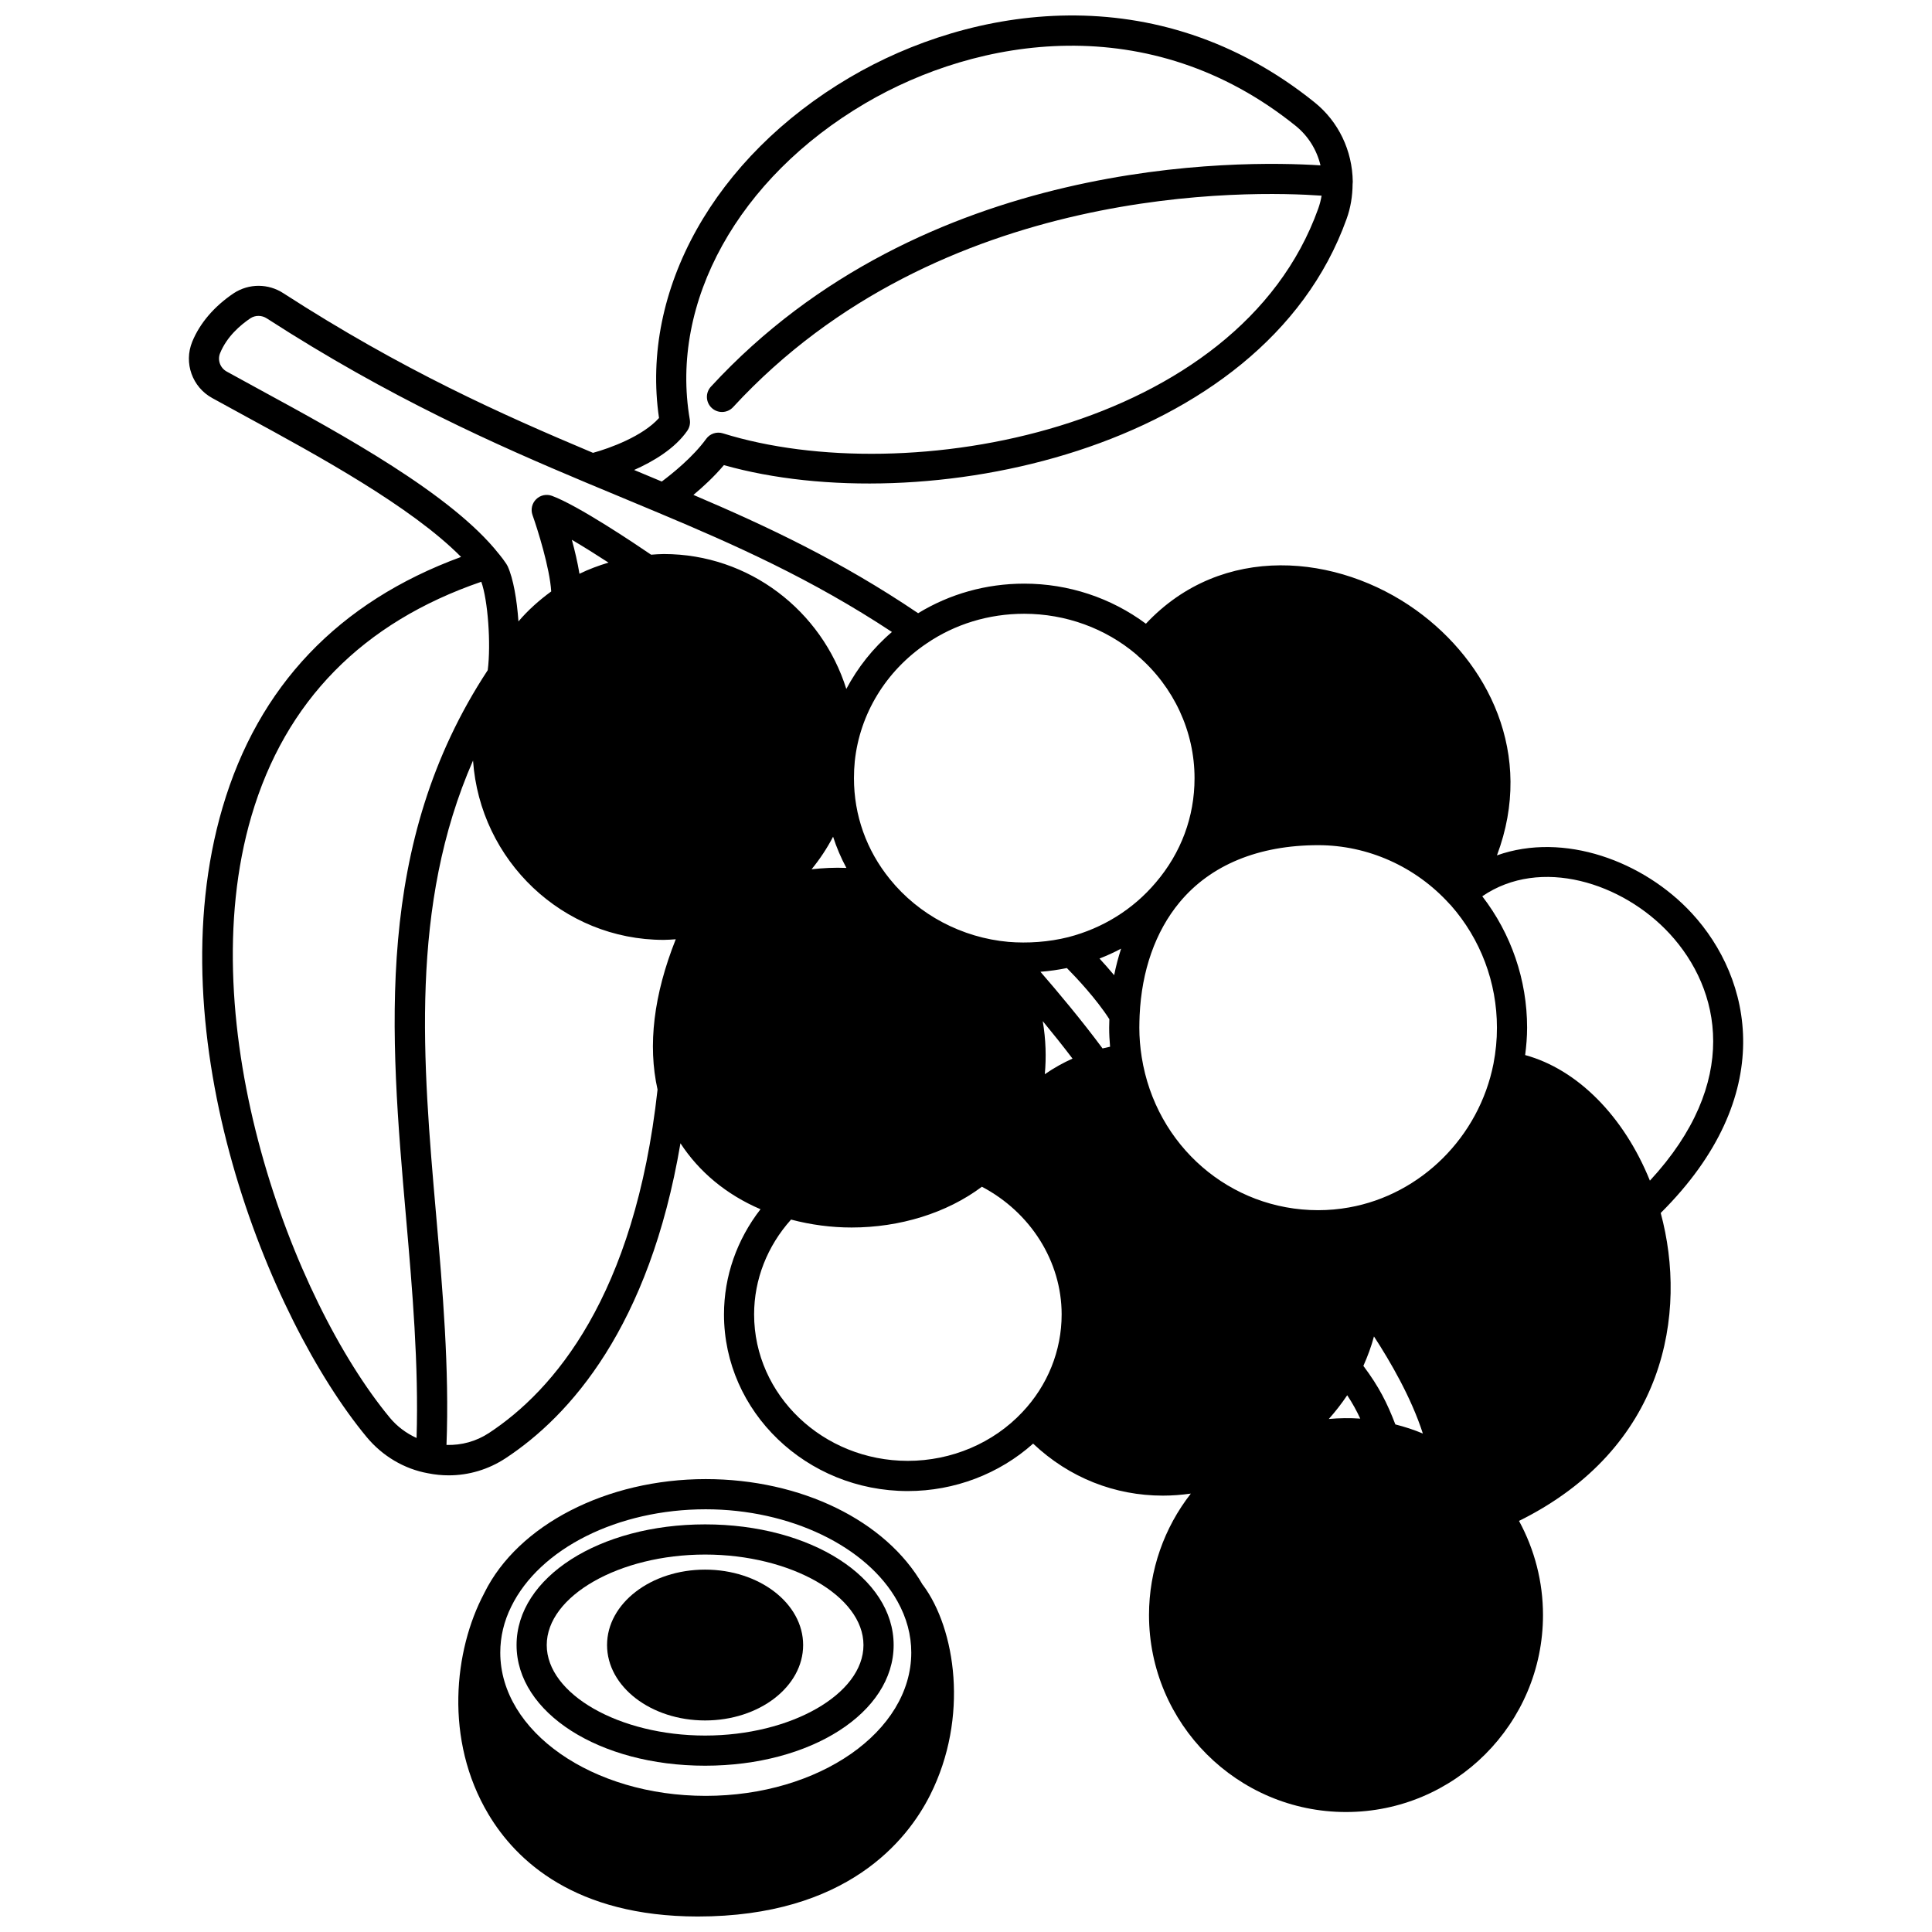
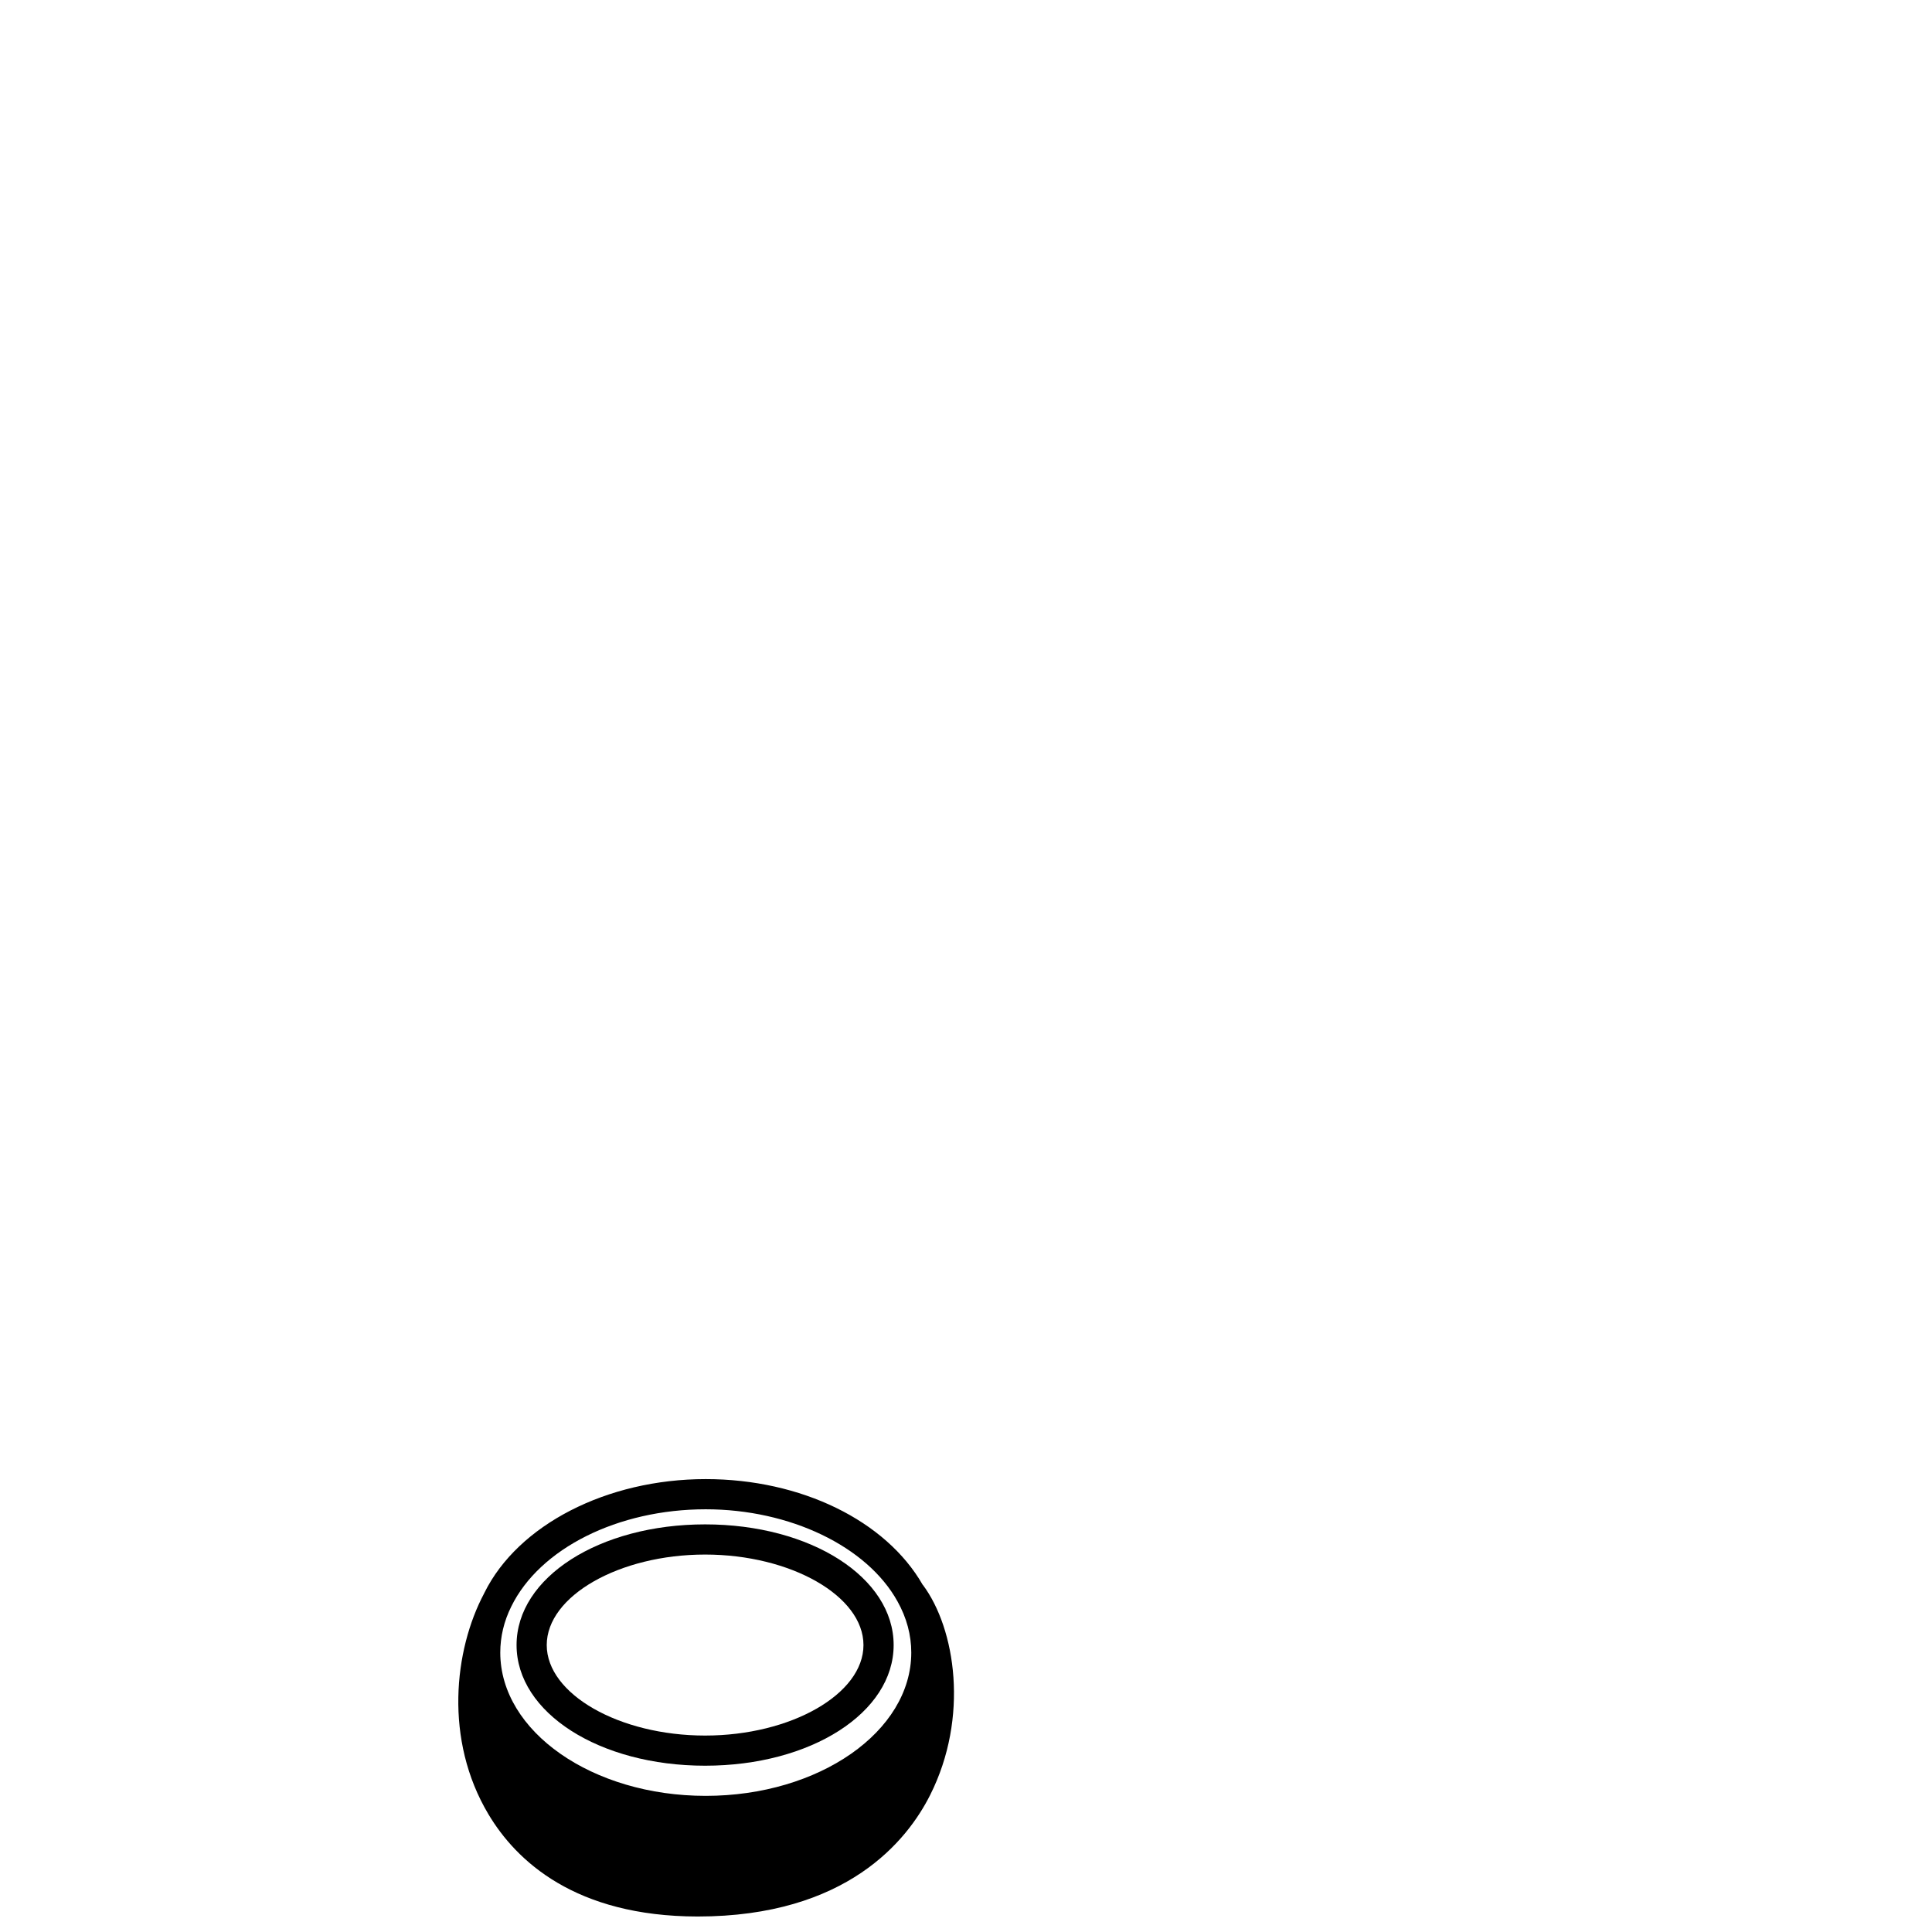
<svg xmlns="http://www.w3.org/2000/svg" width="800px" height="800px" version="1.1" viewBox="144 144 512 512">
  <defs>
    <clipPath id="b">
-       <path d="m194 148.09h412v476.91h-412z" />
-     </clipPath>
+       </clipPath>
    <clipPath id="a">
      <path d="m265 535h132v116.9h-132z" />
    </clipPath>
  </defs>
  <g clip-path="url(#b)">
    <path d="m592.34 386.01c-12.73-13.797-33.887-21.633-51.633-15.328 10.094-26.855-2.371-51.305-21.441-64.996-20.738-14.887-51.355-17.961-71.59 3.606-9.223-6.856-20.508-10.621-32.238-10.621-10.09 0-19.75 2.723-28.125 7.836-20.633-13.941-40.047-23.043-59.547-31.352 2.535-2.117 5.504-4.84 8.074-7.894 52.23 14.762 142.77-3.172 165.02-65.242 1.07-2.953 1.574-6.07 1.594-9.266 0-0.012 0.012-0.023 0.012-0.035 0.004-0.02-0.008-0.039-0.004-0.062 0-0.16 0.039-0.316 0.035-0.48-0.098-8.285-3.789-15.961-10.125-21.055-41.844-33.684-91.066-25.5-123.17-6.602-35.855 21.098-55.531 56.355-50.555 90.254-4.32 4.852-13.102 8.035-17.496 9.234-24.215-10.188-50.504-21.926-82.062-42.305-3.981-2.598-9.113-2.617-13.125-0.008-5.188 3.484-9 7.938-11.023 12.879-2.285 5.606 0.008 12.023 5.316 14.922 2.82 1.566 5.898 3.242 9.141 5.004 18.711 10.18 43.609 23.754 56.793 37.094-32.488 11.918-53.746 34.223-63.207 66.391-17.879 60.793 12.215 135.49 38.18 166.84 4.195 5.059 9.988 8.477 16.238 9.602 1.84 0.371 3.68 0.555 5.516 0.555 5.312 0 10.52-1.547 15.066-4.531 17.016-11.195 38.09-34.723 46.344-83.473 4.934 7.566 12.156 13.609 21.215 17.48-6.25 8.055-9.676 17.742-9.676 27.879 0 25.809 21.859 46.809 48.727 46.809 12.371 0 24.238-4.562 33.195-12.57 9.586 9.066 21.672 13.781 34.383 13.781 2.453 0 4.934-0.191 7.414-0.539-7.062 9.035-11.086 20.301-11.086 32.184 0 28.785 23.418 52.203 52.207 52.203 28.789 0 52.203-23.418 52.203-52.203 0-8.762-2.195-17.289-6.356-24.945 38.816-19.223 44.738-55.035 37.551-81.605 31.332-31.156 24.188-62.152 8.242-79.438zm-5.875 5.422c13.656 14.801 18.879 39.398-5.223 65.453-6.894-17.066-19.207-29.504-33.059-33.281 0.309-2.426 0.516-4.832 0.516-7.25 0-12.684-4.215-24.887-11.879-34.832 15.422-10.566 37.199-3.582 49.645 9.91zm-290.92-104.38c3.156 1.852 6.606 4.027 9.711 6.043-2.625 0.797-5.207 1.742-7.691 2.961-0.492-2.992-1.234-6.144-2.019-9.004zm212.57 211.12c4.262 6.523 9.906 16.211 12.957 25.73-2.356-1-4.797-1.777-7.289-2.418-2.176-5.688-4.328-9.977-8.473-15.512 1.137-2.566 2.113-5.164 2.805-7.801zm-7.086 15.582c1.391 2.106 2.481 4.09 3.453 6.191-2.75-0.191-5.539-0.156-8.332 0.098 1.781-2 3.41-4.102 4.879-6.289zm-80.145-85.078c0.414-4.477 0.281-9.164-0.543-14.066 2.59 3.137 5.309 6.531 7.891 9.934-2.367 1.047-4.867 2.422-7.348 4.133zm118.9-2.754c-3.824 19.355-19.191 34.645-38.238 38.055-2.703 0.488-5.461 0.734-8.203 0.734-23.371 0-43.047-17.055-46.777-40.559-0.418-2.644-0.629-5.199-0.629-7.805 0-1.109 0.039-2.184 0.074-3.219 0.535-11.906 4.188-22.273 10.562-29.973 8.223-9.93 20.938-15.176 36.773-15.176 13.168 0 25.855 5.684 34.805 15.59l0.059 0.059c0.062 0.066 0.129 0.133 0.195 0.195 0.027 0.023 0.051 0.055 0.078 0.078 7.887 8.953 12.223 20.453 12.223 32.438 0.008 3.188-0.301 6.328-0.922 9.582zm-100.52-23.484c-1.363-1.629-2.68-3.109-3.883-4.414 1.965-0.77 3.883-1.637 5.723-2.621-0.734 2.273-1.363 4.609-1.84 7.035zm-12.531-1.895c2.523 2.551 7.816 8.176 11.258 13.555-0.023 0.742-0.051 1.48-0.051 2.246 0 1.695 0.094 3.371 0.242 5.047-0.613 0.121-1.281 0.273-1.996 0.449-5.496-7.422-11.914-15.07-16.457-20.309 2.352-0.184 4.684-0.512 7.004-0.988zm-67.652-26.18c2.195-2.691 4.102-5.566 5.695-8.625 0.922 2.852 2.094 5.613 3.527 8.27-3.106-0.137-6.254 0.027-9.223 0.355zm86.086-56.906c0.039 0.047 0.094 0.09 0.137 0.133 0.07 0.07 0.141 0.145 0.219 0.211 9.562 8.23 15.043 20.047 15.043 32.426 0 10.234-3.555 19.797-10.289 27.676-6 7.09-14.027 12.09-23.176 14.453-5.203 1.305-10.75 1.668-15.824 1.254-12.332-1.098-23.785-7.152-31.426-16.605-6.242-7.684-9.543-16.945-9.543-26.781 0-1.504 0.07-3.012 0.215-4.457 1.32-12.559 8.234-23.93 18.992-31.215 7.559-5.164 16.52-7.898 25.922-7.898 10.984 0.012 21.523 3.84 29.73 10.805zm-119.02-59.32c0.594-0.863 0.836-1.922 0.656-2.957-5.371-31.129 12.863-64.016 46.449-83.777 29.805-17.543 75.434-25.195 114.11 5.945 3.312 2.668 5.598 6.348 6.586 10.477-21.277-1.383-105.23-2.5-161.55 58.648-1.496 1.621-1.395 4.152 0.23 5.648 0.766 0.707 1.742 1.059 2.711 1.059 1.078 0 2.152-0.434 2.938-1.285 54.895-59.602 137.55-57.363 155.96-56.039-0.195 1.18-0.496 2.332-0.898 3.449-21.078 58.812-108.92 74.773-157.77 59.531-1.637-0.512-3.418 0.078-4.426 1.469-3.496 4.82-9 9.238-11.766 11.305-2.426-1.02-4.859-2.039-7.328-3.062 5.074-2.25 10.789-5.637 14.102-10.41zm-112.94-10.676c-3.227-1.75-6.277-3.414-9.109-4.988-1.754-0.961-2.519-3.062-1.766-4.891 1.789-4.383 5.383-7.453 8.035-9.238 1.305-0.852 3.019-0.836 4.363 0.047 32.652 21.086 60.77 33.508 84.566 43.496l8.43 3.512c3.582 1.488 7.117 2.953 10.633 4.441 20.469 8.582 40.668 17.562 62.012 31.641-5.019 4.273-9.07 9.422-12.09 15.098-6.492-20.703-25.719-35.754-48.375-35.754-1.133 0-2.238 0.098-3.356 0.176-4.199-2.867-19.371-13.062-26.285-15.602-1.449-0.531-3.086-0.184-4.188 0.914-1.102 1.086-1.477 2.719-0.957 4.176 1.355 3.812 4.574 14.043 4.957 20.25-3.188 2.328-6.133 4.949-8.684 7.945-0.406-5.75-1.355-11.34-2.863-14.641-0.098-0.207-0.211-0.406-0.34-0.594-0.586-0.863-1.23-1.773-1.871-2.527-0.027-0.035-0.062-0.074-0.098-0.113-0.008-0.012-0.02-0.02-0.027-0.031-12.512-15.836-41.676-31.715-62.988-43.316zm34.109 272.25c-25.859-31.207-52.988-104-36.672-159.48 8.945-30.422 29.453-51.27 60.902-62.055 1.742 4.828 2.602 16.414 1.711 23.422-30.254 46.012-25.906 96.273-21.664 144.9 1.688 19.332 3.398 39.25 2.801 58.582-2.688-1.234-5.133-3.016-7.078-5.367zm26.266 4.047c-3.379 2.223-7.266 3.281-11.258 3.164 0.781-20.156-1.004-40.961-2.762-61.125-3.519-40.32-7.059-81.797 9.797-120.25 1.844 26.512 23.773 47.531 50.539 47.531 1.062 0 2.121-0.098 3.184-0.164-5.856 14.723-7.453 28.078-4.824 39.828-6.035 54.863-27.609 79.789-44.676 91.016zm70.266-31.43c0-9.258 3.484-18.082 9.789-25.129 5.25 1.387 10.664 2.102 16.051 2.102 12.734 0 25.199-3.805 34.527-10.805 12.875 6.777 21.133 19.773 21.133 33.832 0 9.617-3.703 18.82-10.426 25.922-7.703 8.195-18.758 12.891-30.344 12.891-22.457 0-40.73-17.41-40.73-38.812z" />
  </g>
  <path d="m330.86 611.93c28.02 0 49.965-14.047 49.965-31.977s-21.945-31.977-49.965-31.977-49.965 14.047-49.965 31.977c0 17.934 21.945 31.977 49.965 31.977zm0-55.957c22.746 0 41.969 10.984 41.969 23.984s-19.223 23.984-41.969 23.984c-22.746 0-41.969-10.984-41.969-23.984 0-13.004 19.219-23.984 41.969-23.984z" />
-   <path d="m356.84 579.95c0 11.039-11.633 19.988-25.984 19.988-14.348 0-25.98-8.949-25.98-19.988s11.633-19.984 25.98-19.984c14.352 0 25.984 8.945 25.984 19.984" />
  <g clip-path="url(#a)">
    <path d="m388.53 564c-9.762-17.035-32.238-28.023-57.512-28.023-26.188 0-49.73 12.109-58.641 30.121 0 0-0.004 0.004-0.004 0.004-0.004 0.008-0.008 0.012-0.008 0.02-0.016 0.031-0.035 0.062-0.051 0.098-0.012 0.027-0.02 0.051-0.031 0.078-7.934 14.938-10.637 38.762 1.172 58.523 7.367 12.328 22.957 27.031 55.41 27.074 39.555 0 55.602-20.188 61.648-32.219 10.332-20.566 6.723-44.008-1.918-55.629-0.023-0.016-0.051-0.023-0.066-0.047zm-57.512-20.023c22.312 0 42.738 9.805 50.824 24.398 0.004 0.004 0.004 0.008 0.008 0.012 2.418 4.336 3.648 8.902 3.648 13.562 0 20.938-24.438 37.973-54.48 37.973-30.02 0-54.441-17.035-54.441-37.973 0-4.188 0.977-8.289 2.91-12.191 7.559-15.426 28.266-25.781 51.531-25.781z" />
  </g>
</svg>